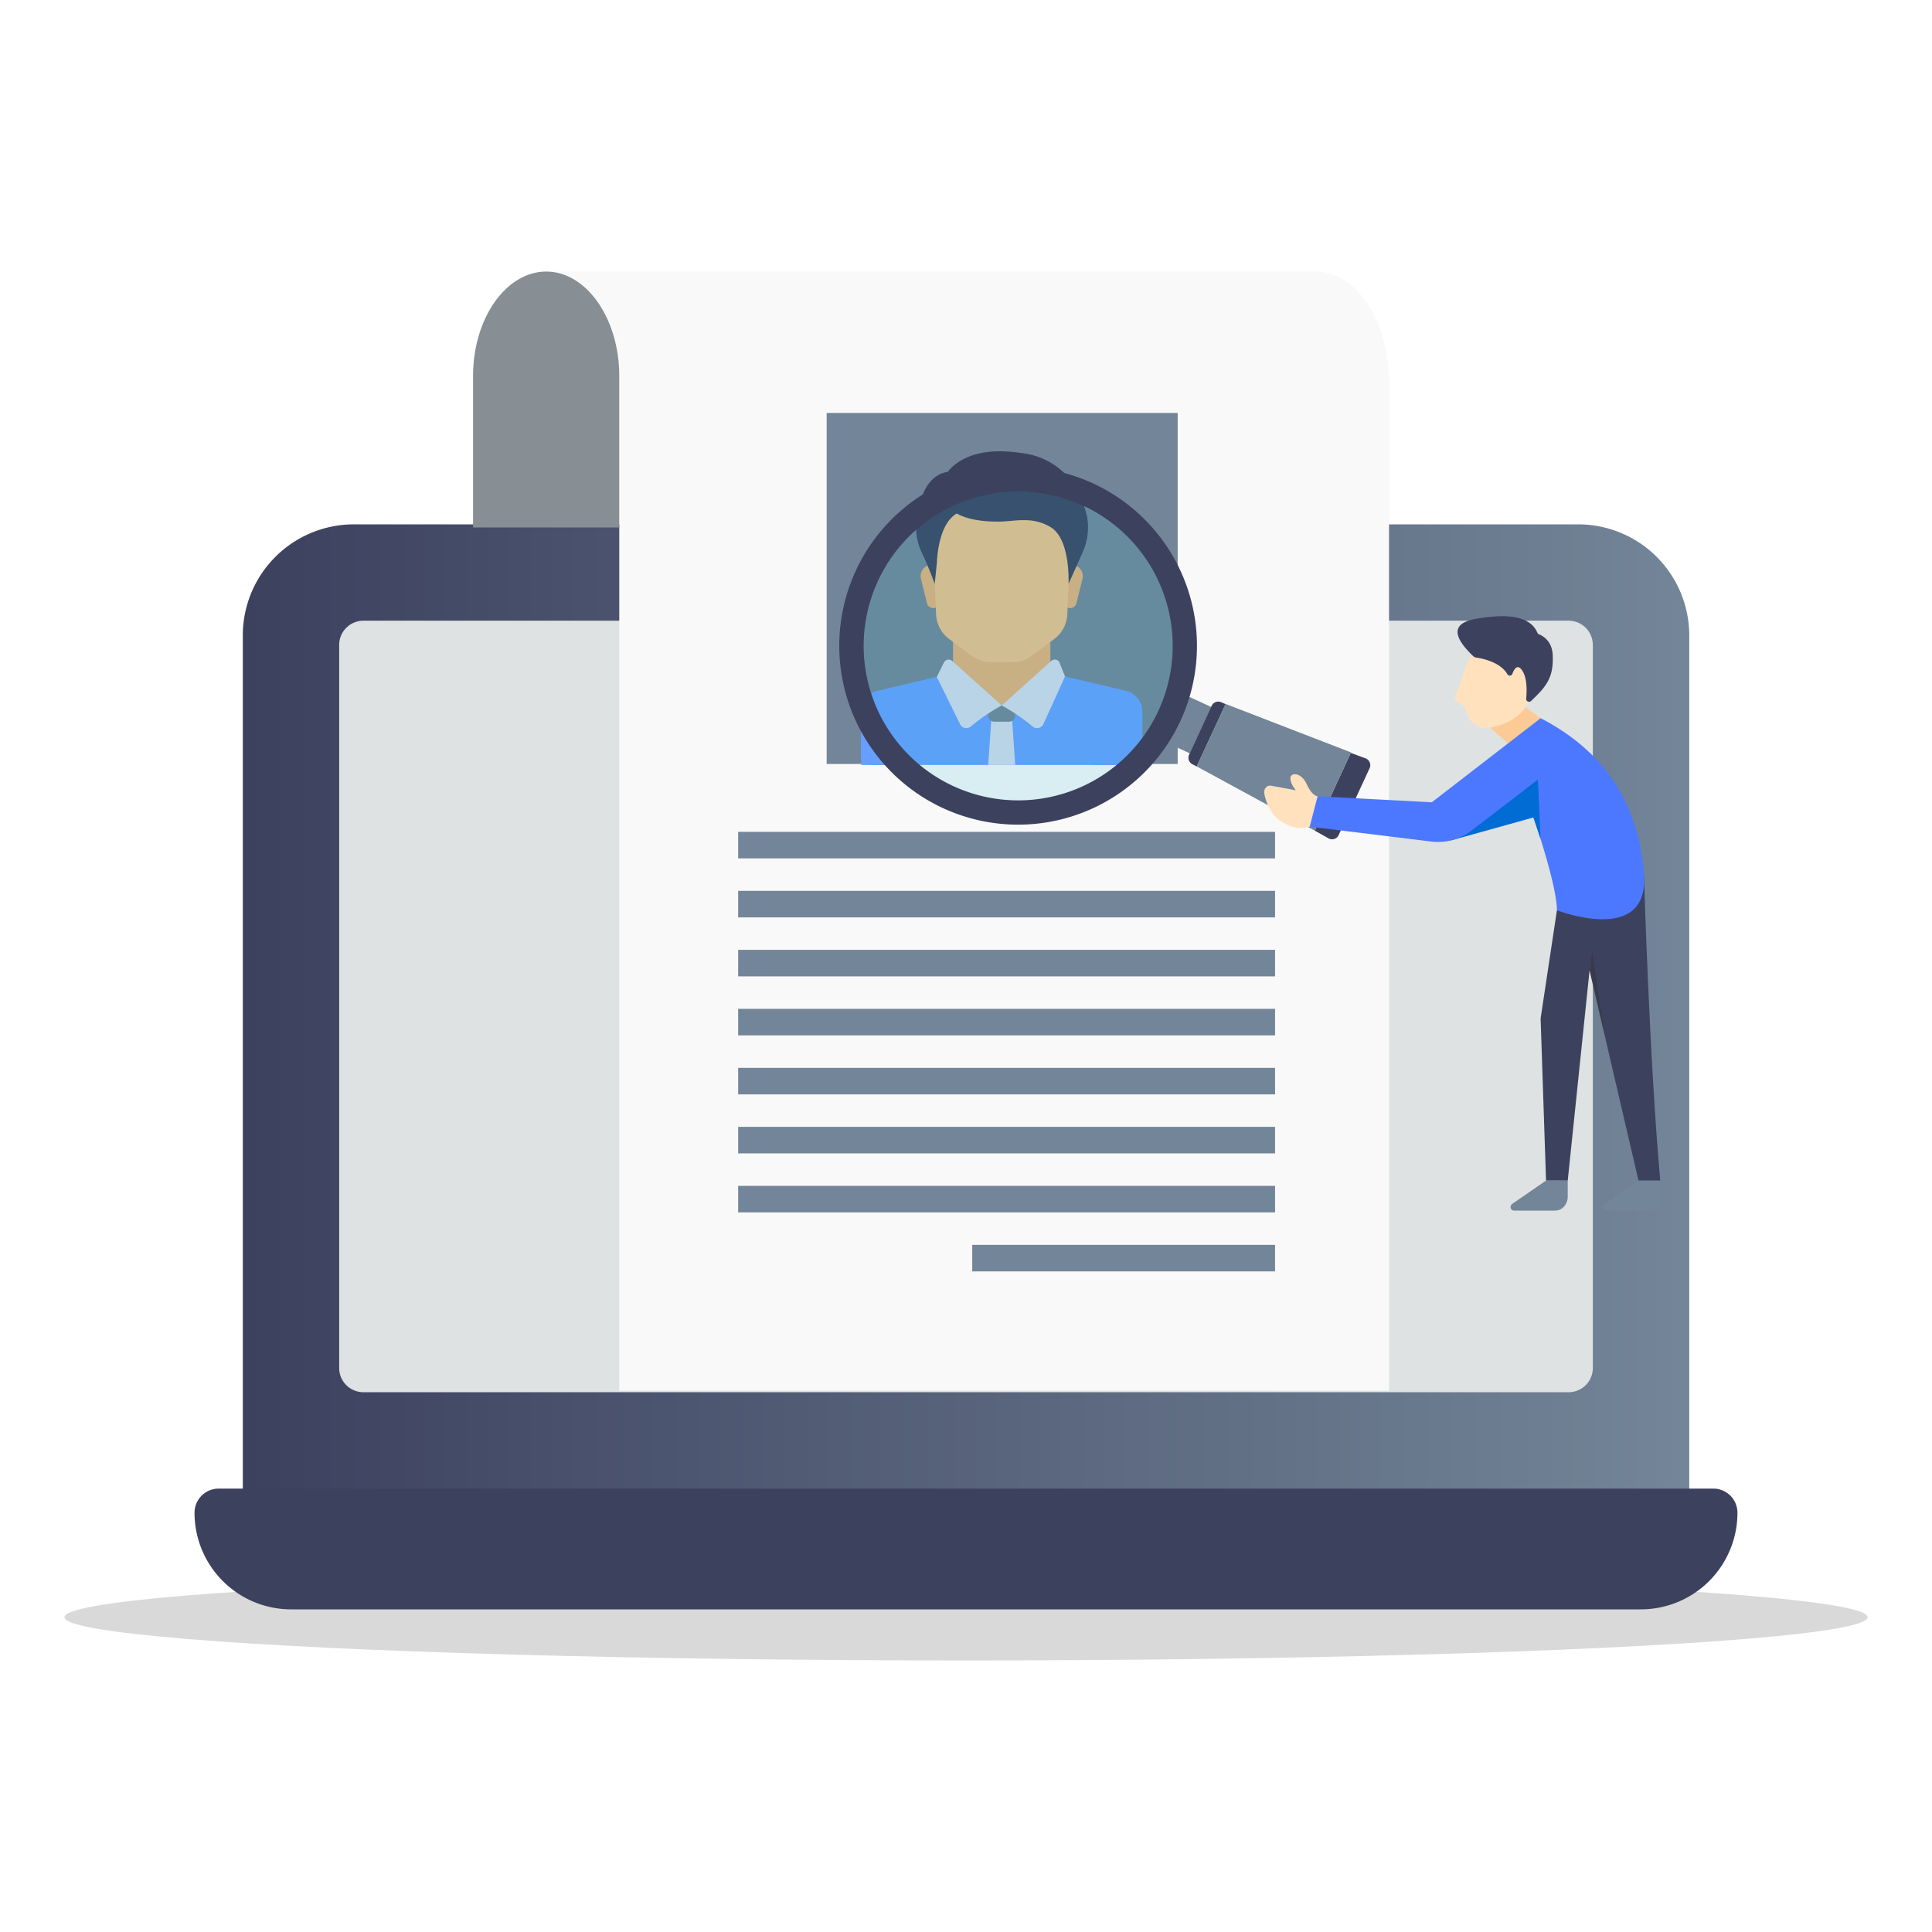
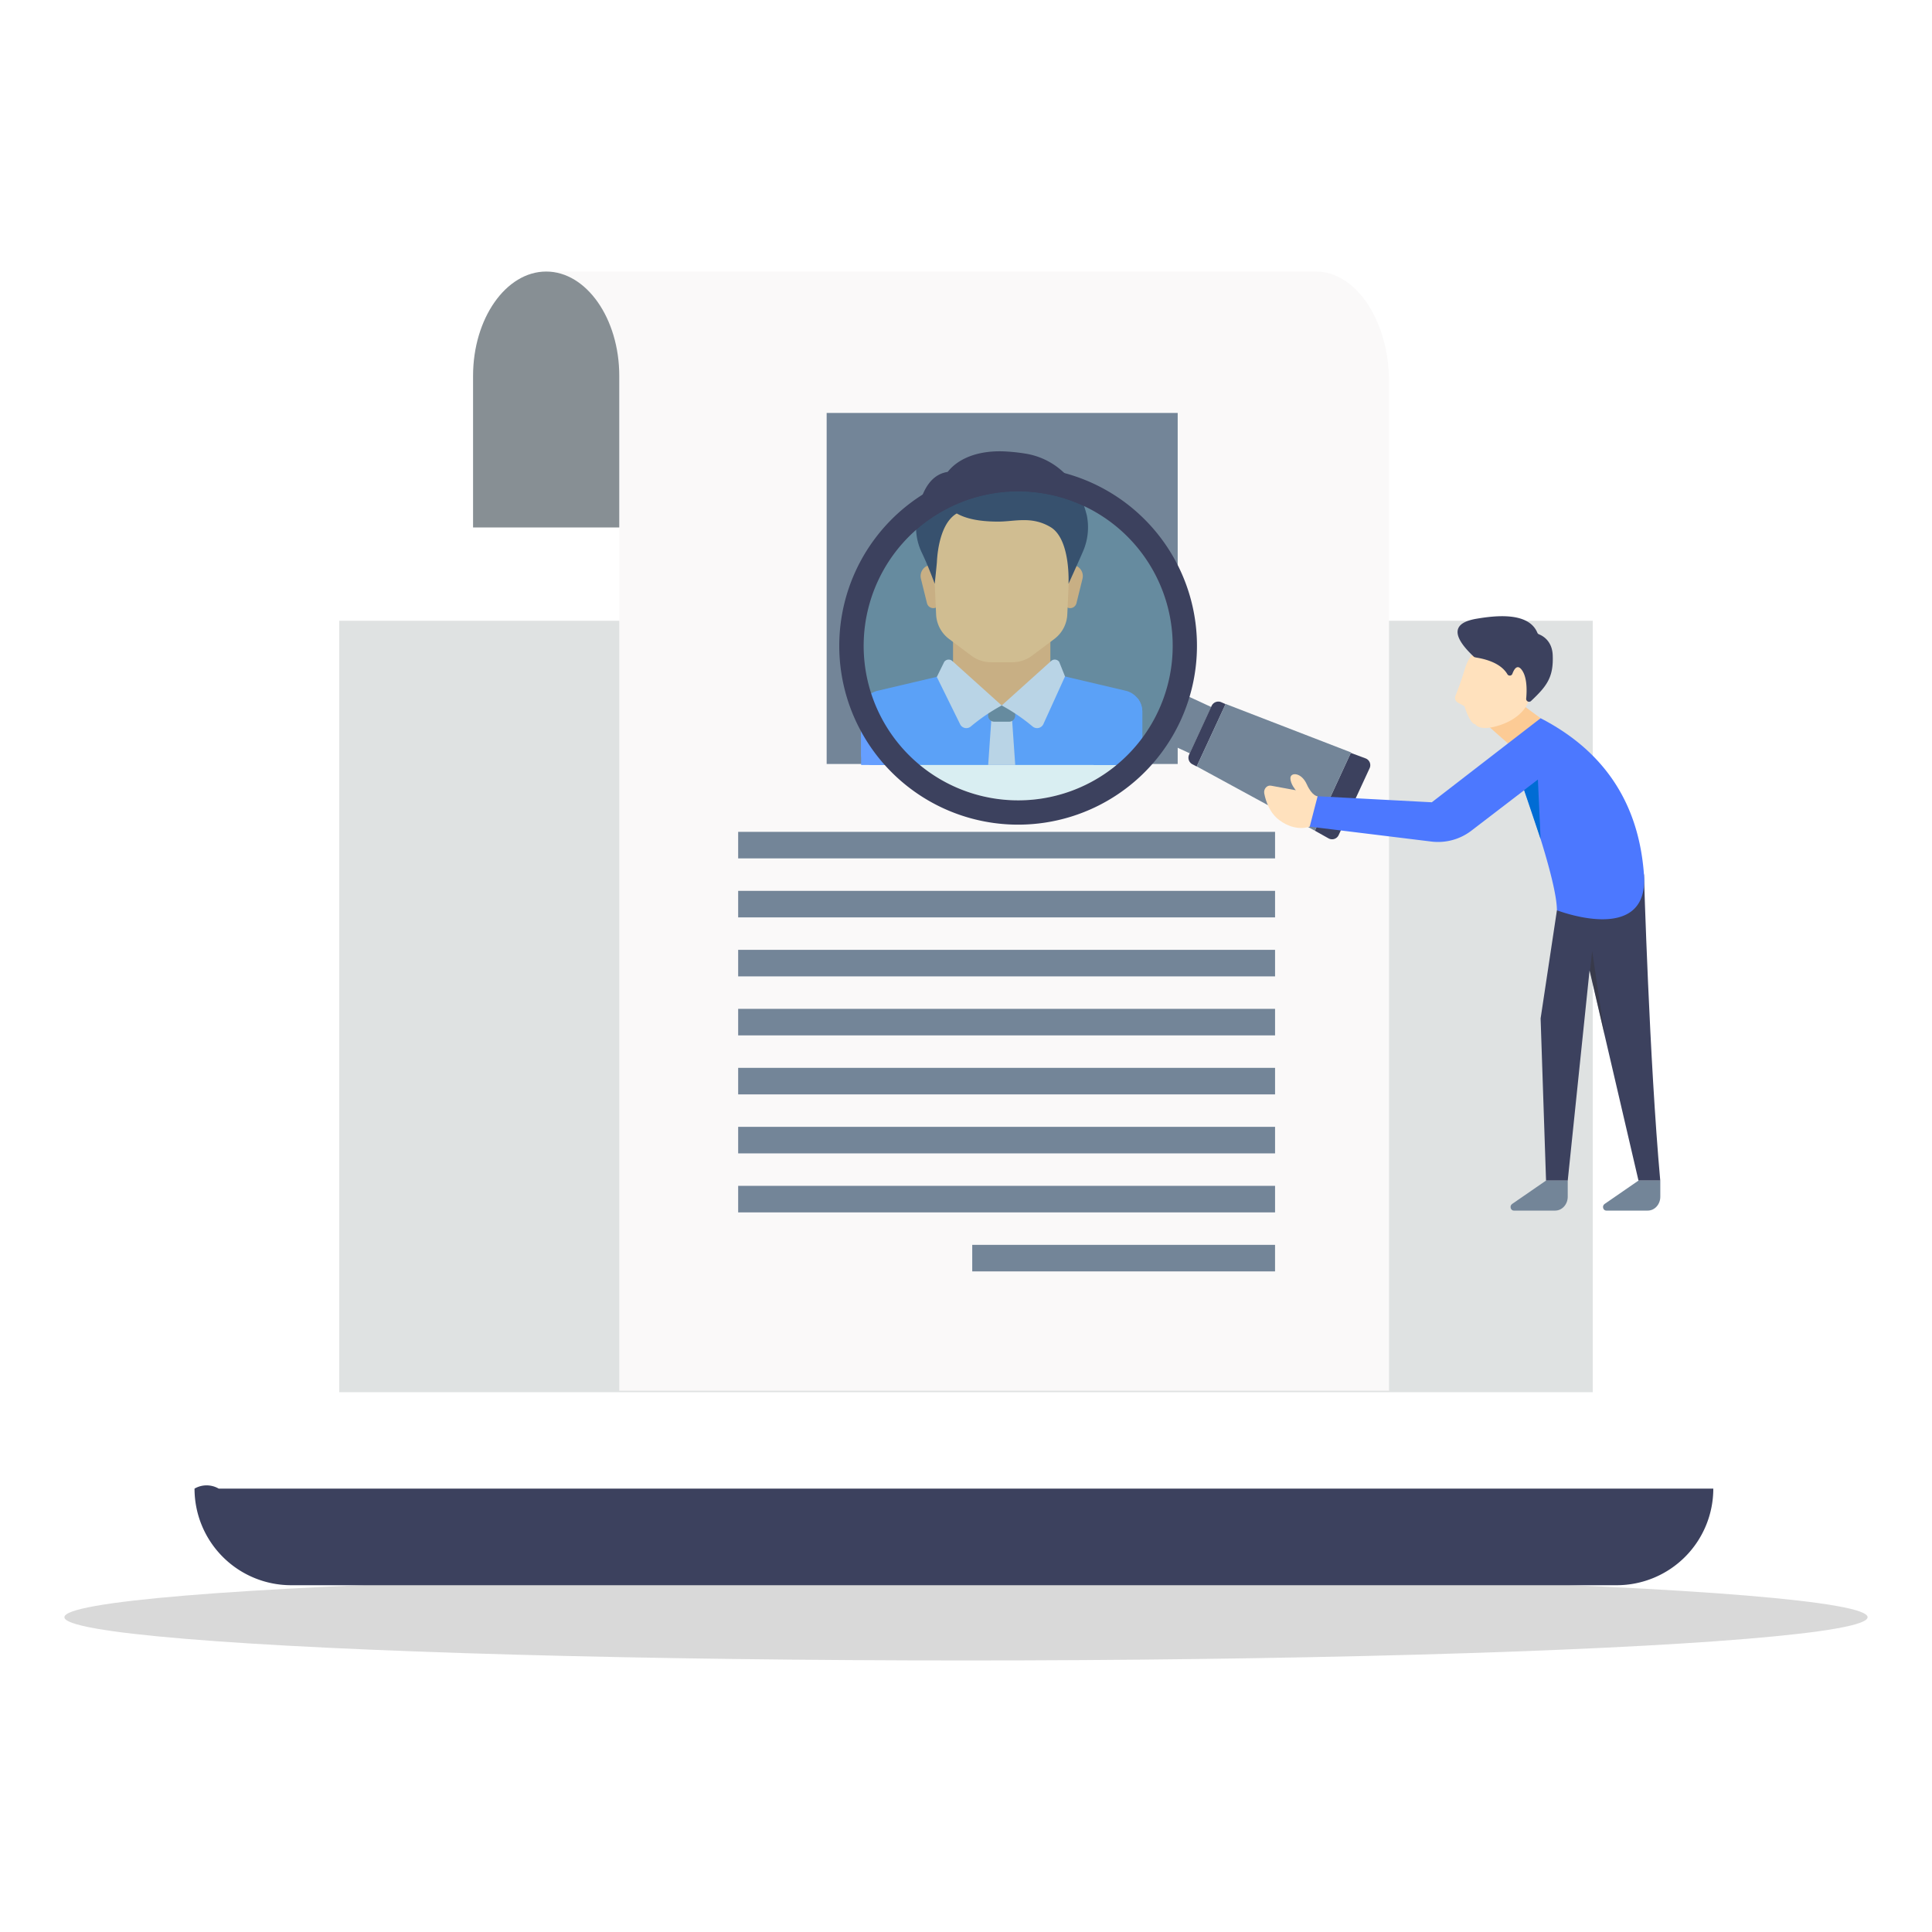
<svg xmlns="http://www.w3.org/2000/svg" id="Layer_1" data-name="Layer 1" viewBox="0 0 960 960">
  <defs>
    <style>.cls-1,.cls-12{opacity:0.15;}.cls-2{fill:#dfe2e2;}.cls-3{fill:url(#linear-gradient);}.cls-4{fill:#3c415e;}.cls-5{fill:#faf9f9;}.cls-6{fill:#878f94;}.cls-7{fill:#738598;}.cls-8{fill:#e6af78;}.cls-9{fill:#669fff;}.cls-10{fill:#f0c087;}.cls-11{fill:#d5daeb;}.cls-12{fill:#1cb3c8;}.cls-13{fill:#006cd4;}.cls-14{fill:#fccb95;}.cls-15{fill:#4c78ff;}.cls-16{fill:#ffe1bd;}.cls-17{fill:#333;opacity:0.44;}</style>
    <linearGradient id="linear-gradient" x1="-7325.15" y1="512.1" x2="-6606.46" y2="512.1" gradientTransform="matrix(-1, 0, 0, 1, -6485.81, 0)" gradientUnits="userSpaceOnUse">
      <stop offset="0" stop-color="#738598" />
      <stop offset="1" stop-color="#3c415e" />
    </linearGradient>
  </defs>
  <title>Credentialing amp Enrollment icon</title>
  <ellipse class="cls-1" cx="480" cy="803.58" rx="448" ry="21.49" />
  <rect class="cls-2" x="168.56" y="308.46" width="622.87" height="383.31" />
-   <path class="cls-3" d="M120.65,315.6V751.66a12,12,0,0,0,12,12H827.37a12,12,0,0,0,12-12V315.6a55.18,55.18,0,0,0-55.18-55.05H175.85A55.19,55.19,0,0,0,120.65,315.6ZM779.46,691.77H180.54a12,12,0,0,1-12-12V320.44a12,12,0,0,1,12-12H779.46a12,12,0,0,1,12,12V679.79A12,12,0,0,1,779.46,691.77Z" />
-   <path class="cls-4" d="M108.67,739.68H851.33a12,12,0,0,1,12,12h0a48,48,0,0,1-48,48H144.66a48,48,0,0,1-48-48h0A12,12,0,0,1,108.67,739.68Z" />
+   <path class="cls-4" d="M108.67,739.68H851.33h0a48,48,0,0,1-48,48H144.66a48,48,0,0,1-48-48h0A12,12,0,0,1,108.67,739.68Z" />
  <path class="cls-5" d="M690.2,189.59V691.05H307.71V189.59c0-30.06-16.35-54.66-36.32-54.66H653.88C673.85,134.93,690.2,159.53,690.2,189.59Z" />
  <path class="cls-6" d="M235.06,262.1V186.77c0-28.51,16.35-51.84,36.33-51.84s36.32,23.33,36.32,51.84V262.1Z" />
  <rect class="cls-7" x="410.76" y="205.19" width="174.43" height="174.43" transform="translate(995.95 584.81) rotate(180)" />
  <path class="cls-8" d="M457.61,287.6l3,12.13a3.23,3.23,0,0,0,3.13,2.45h0a3.24,3.24,0,0,0,3.21-2.83l1.55-12.41a5.56,5.56,0,0,0-5.52-6.26h0A5.56,5.56,0,0,0,457.61,287.6Z" />
  <path class="cls-8" d="M537.88,287.6l-3,12.13a3.23,3.23,0,0,1-3.13,2.45h0a3.24,3.24,0,0,1-3.21-2.83L527,286.94a5.57,5.57,0,0,1,5.52-6.26h0A5.57,5.57,0,0,1,537.88,287.6Z" />
  <polygon class="cls-8" points="473.56 334.42 473.56 315.61 521.92 315.61 521.92 334.42 497.74 355.92 473.56 334.42" />
  <path class="cls-9" d="M436.16,343.22l33.25-7.83a4.77,4.77,0,0,0,1.4-.56l26.93,15.71,25.88-16.47a5.43,5.43,0,0,0,2.45,1.33l33.25,7.82a10.74,10.74,0,0,1,8.28,10.46v21.05a5.37,5.37,0,0,1-5.37,5.37h-129a5.37,5.37,0,0,1-5.37-5.37V353.68A10.74,10.74,0,0,1,436.16,343.22Z" />
  <path class="cls-10" d="M532.67,253.81l-2.34,51.51a16.13,16.13,0,0,1-6.43,12.17l-11.11,8.33a16.16,16.16,0,0,1-9.68,3.23H492.37a16.1,16.1,0,0,1-9.68-3.23l-11.11-8.33a16.13,16.13,0,0,1-6.43-12.17l-2.34-51.51Z" />
  <path class="cls-9" d="M547.88,362.66,565.29,347a10.72,10.72,0,0,1,2.31,6.66V380.1H543.42v-7.44A13.43,13.43,0,0,1,547.88,362.66Z" />
  <path class="cls-9" d="M447.6,362.66,430.19,347a10.72,10.72,0,0,0-2.31,6.66V380.1h24.18v-7.44A13.43,13.43,0,0,0,447.6,362.66Z" />
  <polygon class="cls-11" points="491.02 380.1 504.46 380.1 502.78 355.92 492.7 355.92 491.02 380.1" />
  <path class="cls-7" d="M491,350.54h13.44v5.06a3,3,0,0,1-3,3H494a3,3,0,0,1-3-3v-5.06Z" />
  <path class="cls-11" d="M522.3,328.44l-24.56,22.1A92.54,92.54,0,0,1,513.11,361a3.45,3.45,0,0,0,5.34-1.2l10.76-23.68-2.88-7.19A2.68,2.68,0,0,0,522.3,328.44Z" />
  <path class="cls-11" d="M473.18,328.44l24.56,22.1A92.54,92.54,0,0,0,482.37,361a3.44,3.44,0,0,1-5.33-1.2L465.5,336.37l3.65-7.43A2.68,2.68,0,0,1,473.18,328.44Z" />
  <path class="cls-4" d="M481.45,236l-2.52,17.8c-11.5,2.3-13.15,20.35-13.39,25.5-.05.94-1.08,10.78-1.08,10.78s-3.17-8.74-6.46-15.56a28.87,28.87,0,0,1-2.6-15.91C456.86,246.19,462.26,228.87,481.45,236Z" />
  <path class="cls-4" d="M509.37,225.37a35.88,35.88,0,0,1,28,22.56,61.24,61.24,0,0,1,2.7,8.32,30,30,0,0,1-2,17.9c-2.67,6.17-7.13,15.94-7.13,15.94s1.16-22.25-9-28.22c-9.4-5.54-17.63-2.69-26-2.69-22.5,0-28.8-8.48-27.71-18.81.57-5.34,8.74-16.47,29.56-16.12A91.12,91.12,0,0,1,509.37,225.37Z" />
  <rect class="cls-7" x="366.78" y="413.34" width="266.78" height="13.19" transform="translate(1000.35 839.87) rotate(180)" />
  <rect class="cls-7" x="366.78" y="442.65" width="266.78" height="13.19" transform="translate(1000.35 898.5) rotate(180)" />
  <rect class="cls-7" x="366.78" y="471.97" width="266.78" height="13.19" transform="translate(1000.35 957.13) rotate(180)" />
  <rect class="cls-7" x="366.78" y="501.29" width="266.78" height="13.19" transform="translate(1000.35 1015.77) rotate(180)" />
  <rect class="cls-7" x="366.78" y="530.6" width="266.78" height="13.19" transform="translate(1000.35 1074.4) rotate(180)" />
  <rect class="cls-7" x="366.78" y="559.92" width="266.78" height="13.19" transform="translate(1000.35 1133.03) rotate(180)" />
  <rect class="cls-7" x="366.78" y="589.24" width="266.78" height="13.19" transform="translate(1000.35 1191.67) rotate(180)" />
  <rect class="cls-7" x="483.11" y="618.55" width="150.46" height="13.19" transform="translate(1116.67 1250.3) rotate(180)" />
  <rect class="cls-7" x="577.44" y="352.79" width="25.37" height="14.13" transform="translate(15.66 744.22) rotate(-65.16)" />
  <circle class="cls-12" cx="505.89" cy="320.9" r="76.78" transform="translate(-87.82 240.87) rotate(-24.71)" />
  <path class="cls-4" d="M475.27,237.47a88.87,88.87,0,1,0,114.05,52.8A88.87,88.87,0,0,0,475.27,237.47ZM532.36,393A76.78,76.78,0,1,1,578,294.44,76.77,76.77,0,0,1,532.36,393Z" />
  <path class="cls-4" d="M653.34,412.77l6.84,3.83a3.61,3.61,0,0,0,5-1.66l15.37-33.21a3.6,3.6,0,0,0-2-4.89l-7.35-2.74Z" />
  <path class="cls-4" d="M606.65,348.84a3.67,3.67,0,0,0-4.58,1.86L590.85,375a3.66,3.66,0,0,0,1.54,4.7l2.24,1.17,14.37-31Z" />
  <polygon class="cls-7" points="594.63 380.82 653.34 412.77 671.34 373.88 609 349.79 594.63 380.82" />
-   <polygon class="cls-13" points="720.89 417.63 762.06 406.17 760.11 383.73 738.49 392.68 720.89 417.63" />
  <polygon class="cls-14" points="765.52 356.88 757.41 350.91 738.49 359.86 752 371.8 765.52 356.88" />
  <path class="cls-4" d="M816.87,434.46s2.7,92.5,8.1,152.18H814.16L789.84,482.2,779,586.64H768.22l-2.7-80.57,8.1-53.71Z" />
  <path class="cls-7" d="M779,586.64v8c0,3.81-2.8,6.9-6.25,6.9H752.2c-1.62,0-2.22-2.33-.86-3.28l16.88-11.64Z" />
  <path class="cls-7" d="M825,586.64v8c0,3.81-2.79,6.9-6.25,6.9H798.14c-1.61,0-2.22-2.33-.85-3.28l16.87-11.64Z" />
  <path class="cls-15" d="M765.52,356.88l-54.06,41.77-56.75-3-5.4,14.92,62.05,7.61a27.26,27.26,0,0,0,19.94-5.56l26.11-20s16.21,44.76,16.21,59.68c0,0,46,17.91,43.25-17.9C815.07,410.67,806.06,377.76,765.52,356.88Z" />
  <path class="cls-16" d="M733.09,359.86s2,4.22,13.51,0c8.11-3,13.51-8.95,13.51-14.92,0-11.93-10.81-26.85-18.92-23.87s-10.81,3-13.51,11.94c-1.72,5.7-3.45,10.2-4.47,12.71a2.67,2.67,0,0,0,1.08,3.32l3.39,1.87S730.38,359.86,733.09,359.86Z" />
  <path class="cls-16" d="M654.71,395.67s-2.7,0-5.4-6-8.11-6-8.11-3,2.7,6,2.7,6l-12.35-2.27c-2-.38-3.78,1.65-3.34,3.9.78,4,2.73,9.72,7.58,13.29,8.11,6,15,3.17,15,3.17Z" />
  <polygon class="cls-13" points="765.52 416.93 764.18 387.35 757.31 392.6 765.52 416.93" />
  <polygon class="cls-17" points="797.28 514.16 791.14 472.57 790.08 482.49 797.28 514.16" />
  <path class="cls-4" d="M733.14,326.63a1.41,1.41,0,0,1-.78-.29c-13.93-13.1-7.56-17.47,1.64-18.95h0c8.63-1.43,25.49-3.57,29.9,7a1.42,1.42,0,0,0,.81.8c1.68.65,6.51,3.13,6.82,10.31.47,11-2.88,15.41-10.8,22.85a1.44,1.44,0,0,1-2.36-1.37c.37-4.15.42-10.45-2.13-14-2.15-3-3.72-.88-4.72,1.75A1.38,1.38,0,0,1,749,335c-1.75-3-5.9-6.75-15.69-8.3Z" />
</svg>